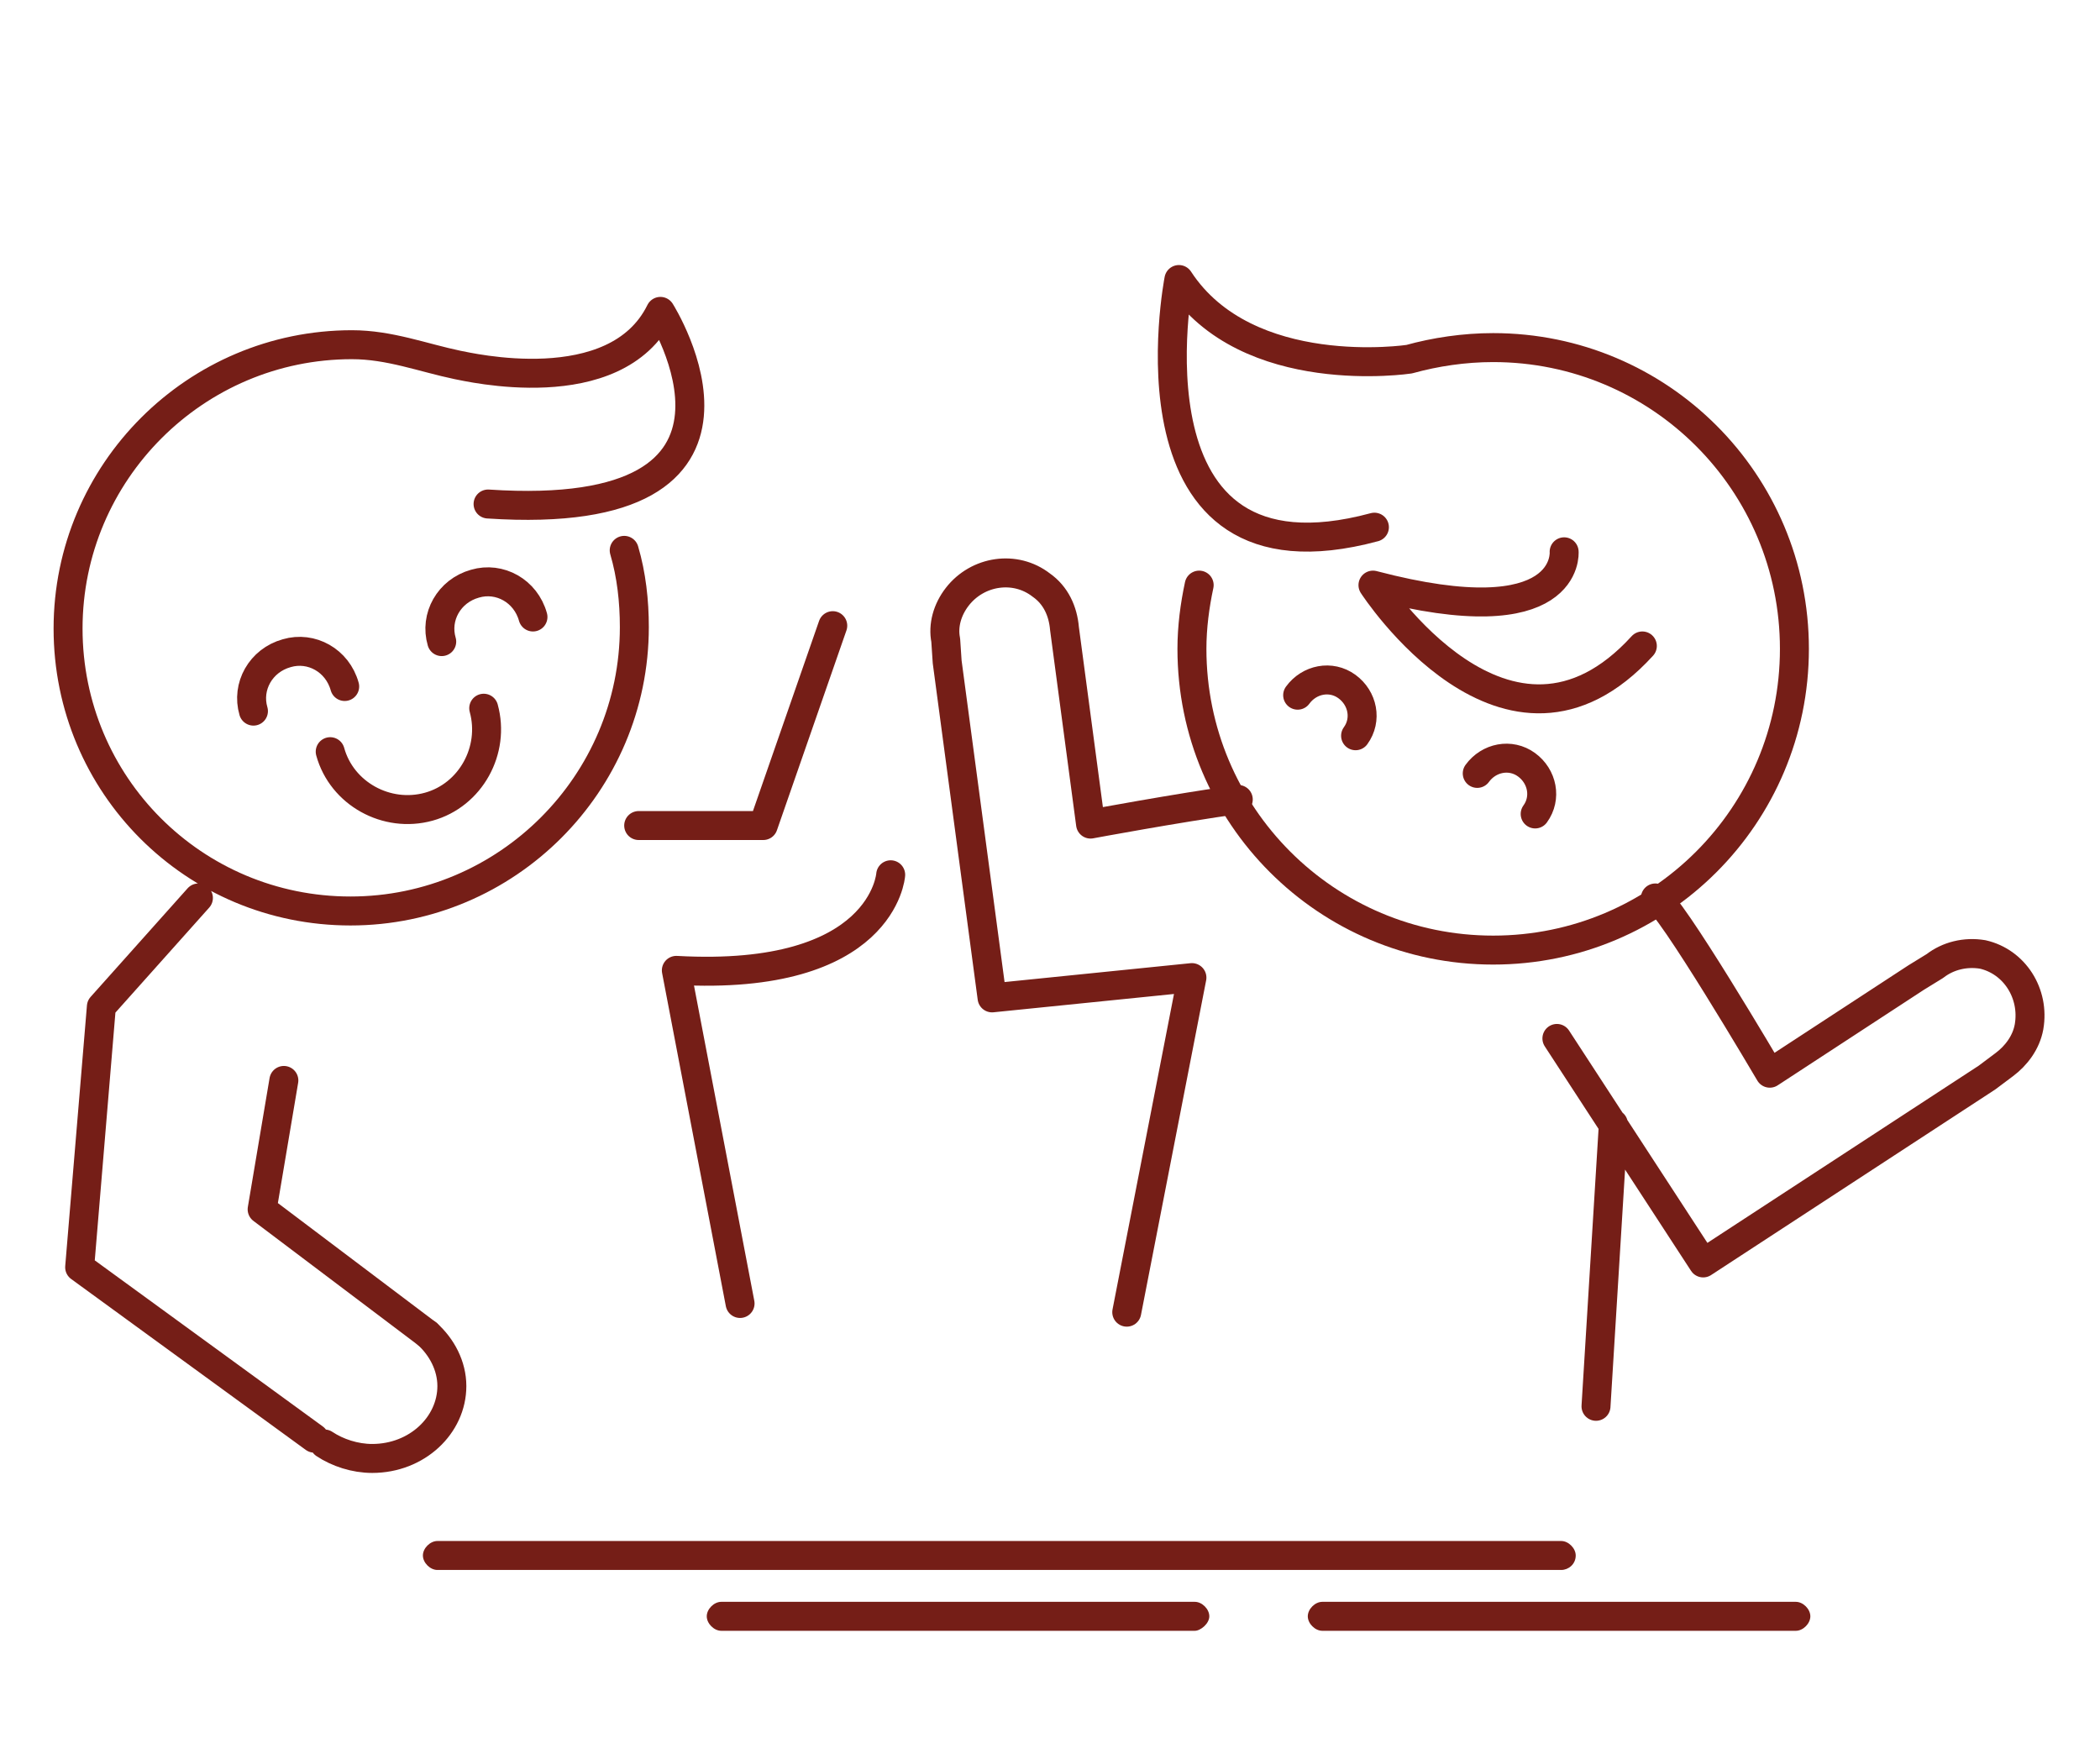
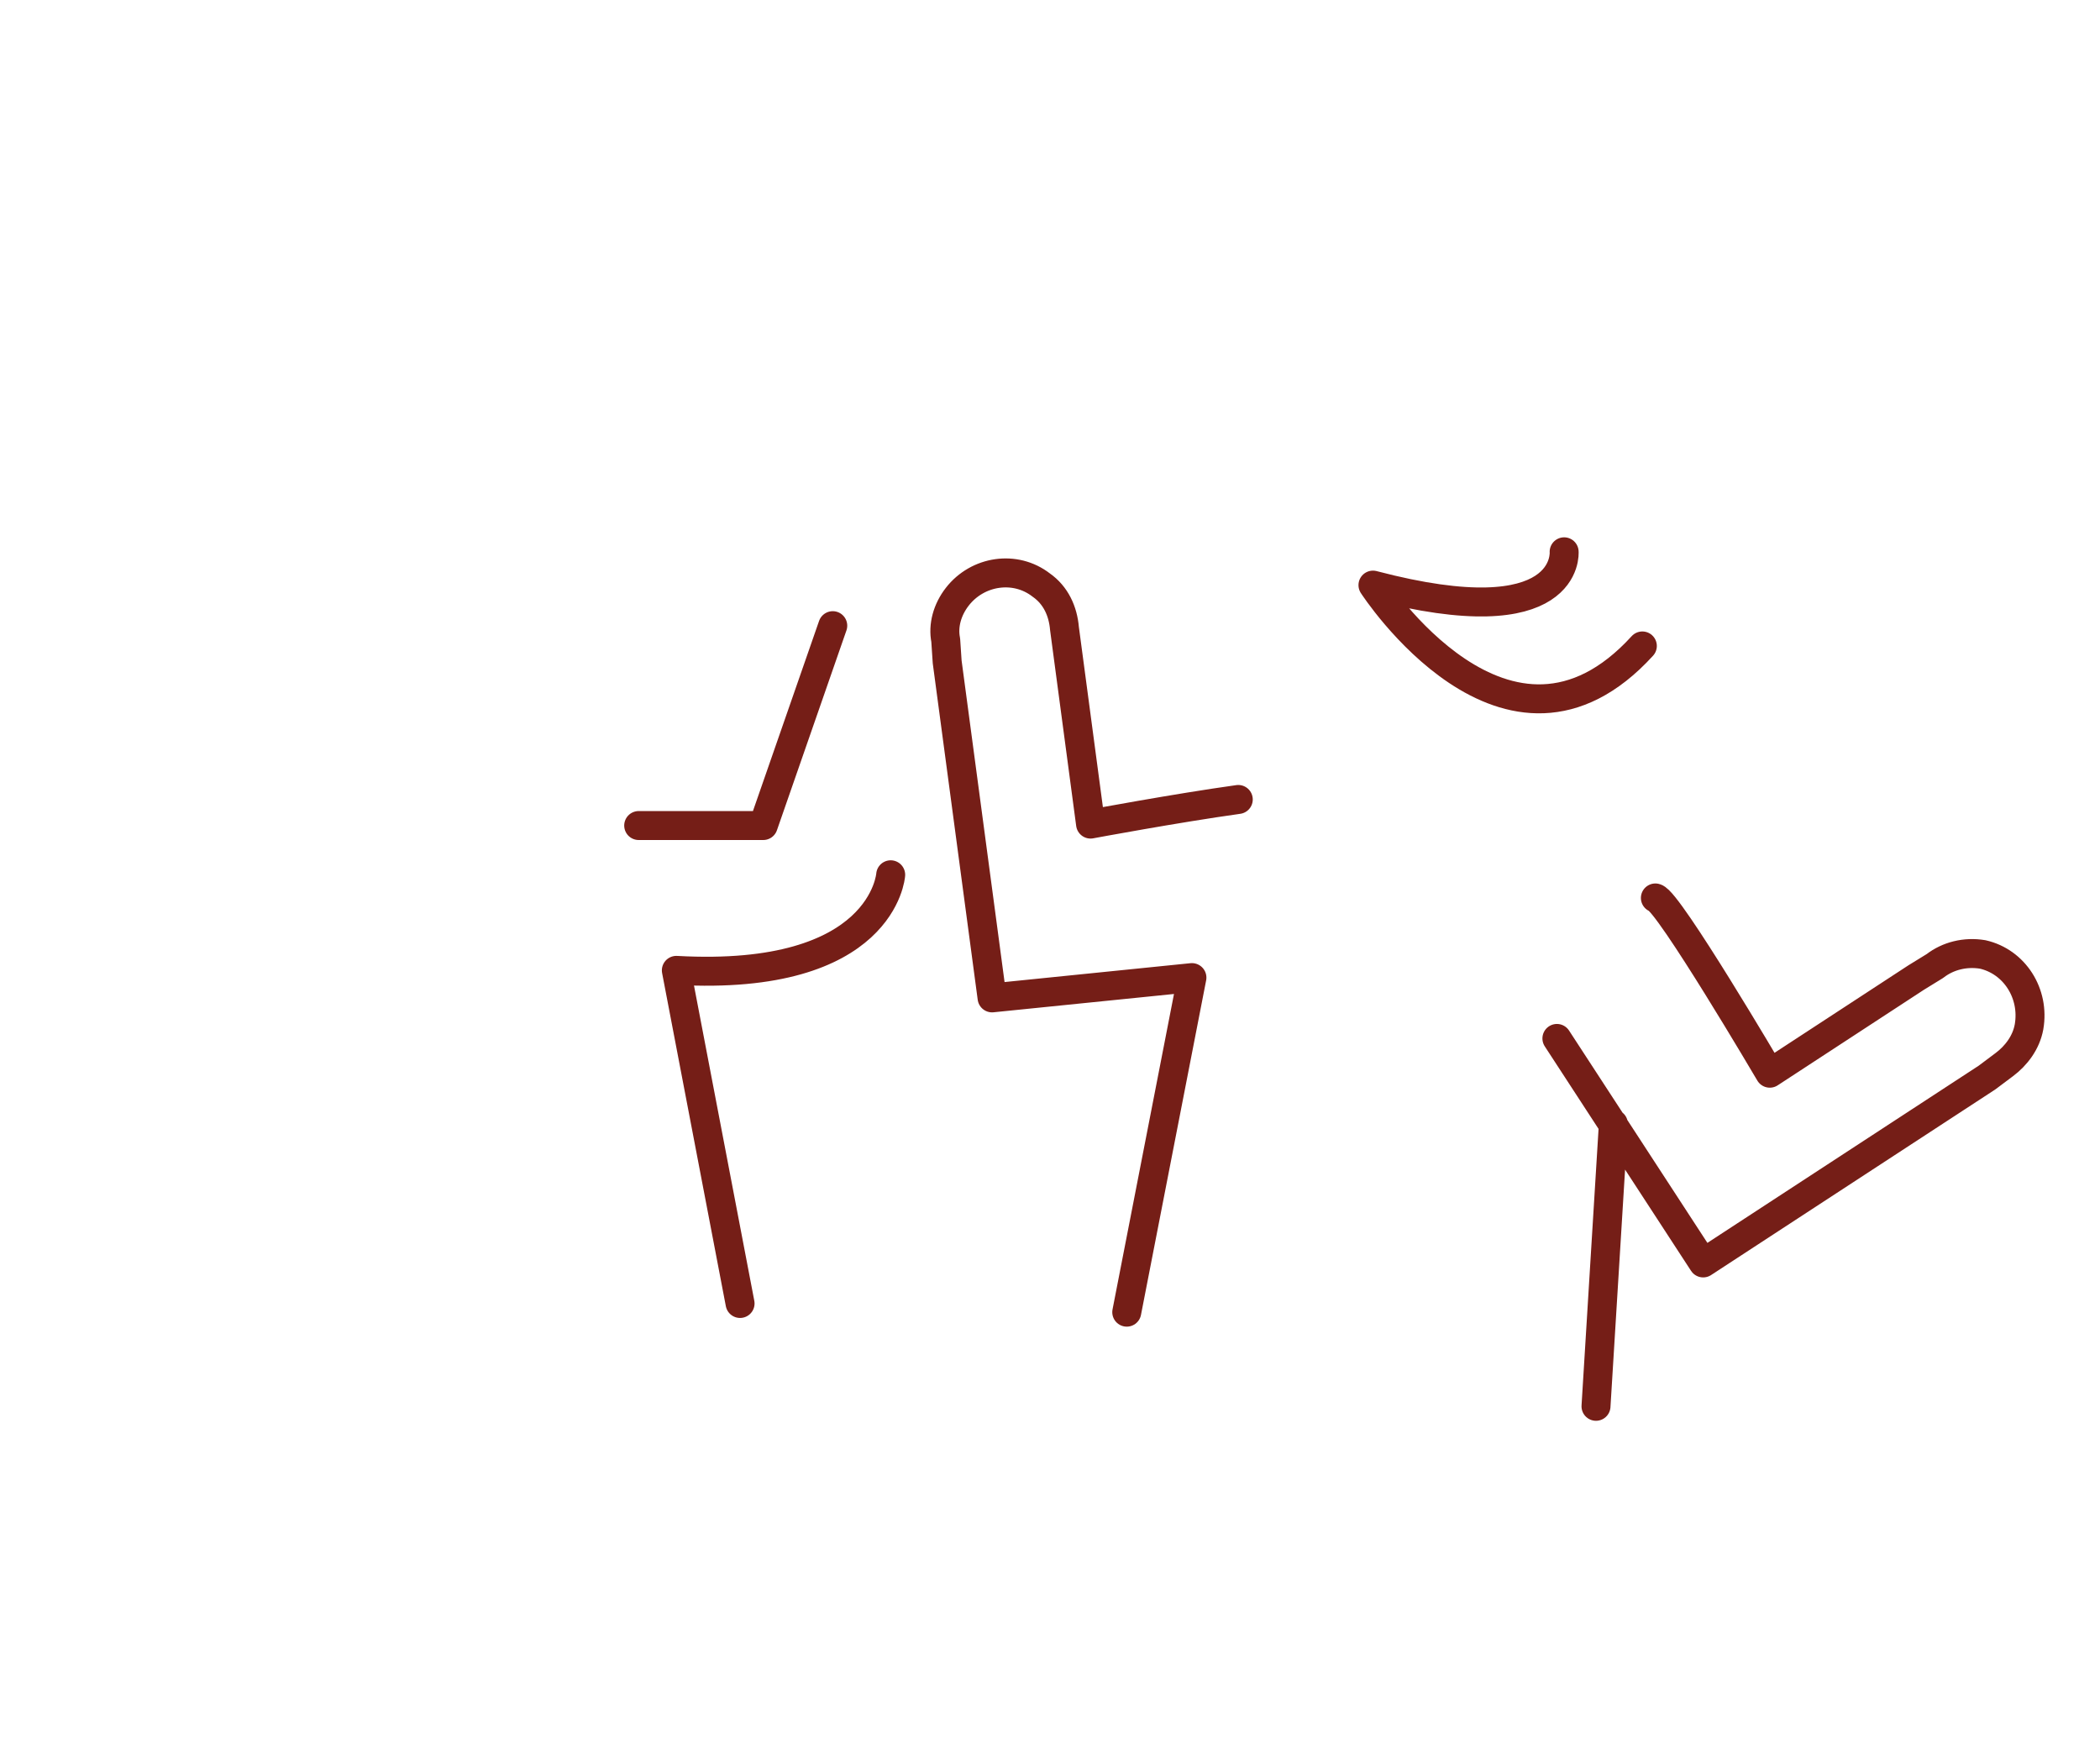
<svg xmlns="http://www.w3.org/2000/svg" xml:space="preserve" id="Capa_1" x="0" y="0" style="enable-background:new 0 0 145 120" version="1.1" viewBox="0 0 145 120">
  <style>.st0{fill:#751e17}.st1{fill:none;stroke:#751e17;stroke-width:2;stroke-linecap:round;stroke-linejoin:round;stroke-miterlimit:10}</style>
-   <path d="M107.8 108.4H30.2c-.5 0-1-.5-1-1s.5-1 1-1h77.6c.5 0 1 .5 1 1 0 .6-.5 1-1 1zM82.5 112.6H49.8c-.5 0-1-.5-1-1s.5-1 1-1h32.7c.5 0 1 .5 1 1s-.6 1-1 1zM124 112.6H91.3c-.5 0-1-.5-1-1s.5-1 1-1H124c.5 0 1 .5 1 1s-.5 1-1 1z" class="st0" />
-   <path d="m19.6 74.6-1.5 8.9 11.4 8.6" class="st1" />
-   <path d="M13.7 62 7 69.5l-1.5 18 16.2 11.8M29.5 92.1c1 .9 1.7 2.2 1.7 3.6 0 2.7-2.4 5-5.5 5-1.2 0-2.4-.4-3.3-1M43.1 38c.5 1.7.7 3.5.7 5.3 0 10.8-8.8 19.6-19.6 19.6S4.7 54.2 4.7 43.4s8.8-19.6 19.6-19.6c2.6 0 4.9.9 7.3 1.4.6.1 10.9 2.6 14-3.7 0 0 9.3 14.7-11.9 13.3" class="st1" />
-   <path d="M17.5 49.1c-.5-1.7.5-3.5 2.3-4 1.7-.5 3.5.5 4 2.3M30.5 44.3c-.5-1.7.5-3.5 2.3-4 1.7-.5 3.5.5 4 2.3M89.6 48c.8-1.1 2.3-1.4 3.4-.6 1.1.8 1.4 2.3.6 3.4M102 53.4c.8-1.1 2.3-1.4 3.4-.6 1.1.8 1.4 2.3.6 3.4M33.4 48.9c.8 2.9-.9 6-3.8 6.8s-6-.9-6.8-3.8" class="st1" />
-   <path d="M82.8 40.4c-.3 1.4-.5 2.9-.5 4.4 0 11.5 9.3 20.8 20.8 20.8s20.8-9.3 20.8-20.8S114.6 24 103.1 24c-2 0-4 .3-5.8.8 0 0-11.2 1.7-15.9-5.5 0 0-4.3 21.9 13.5 17.1" class="st1" />
  <path d="M108 38.1s.5 5.9-13.2 2.3c0 0 9.3 14.4 18.6 4.2M114.3 62c.9.2 7.9 12.1 7.9 12.1l10.1-6.6 1.3-.8c.9-.7 2.1-1 3.3-.8 2.2.5 3.6 2.7 3.2 5-.2 1.1-.9 2-1.7 2.6l-1.2.9-19.6 12.8-10.1-15.5M85.5 55.2c-4.3.6-10.2 1.7-10.2 1.7l-1.6-12-.2-1.5c-.1-1.2-.6-2.3-1.6-3-1.8-1.4-4.4-1-5.8.8-.7.9-1 2-.8 3l.1 1.5 3.1 23.2 13.8-1.4-4.5 23.1M111.4 77.6l-1.2 19.5M44.1 57h8.6l4.8-13.8M61.5 60.4S61 67.8 46.7 67l4.4 23" class="st1" />
</svg>